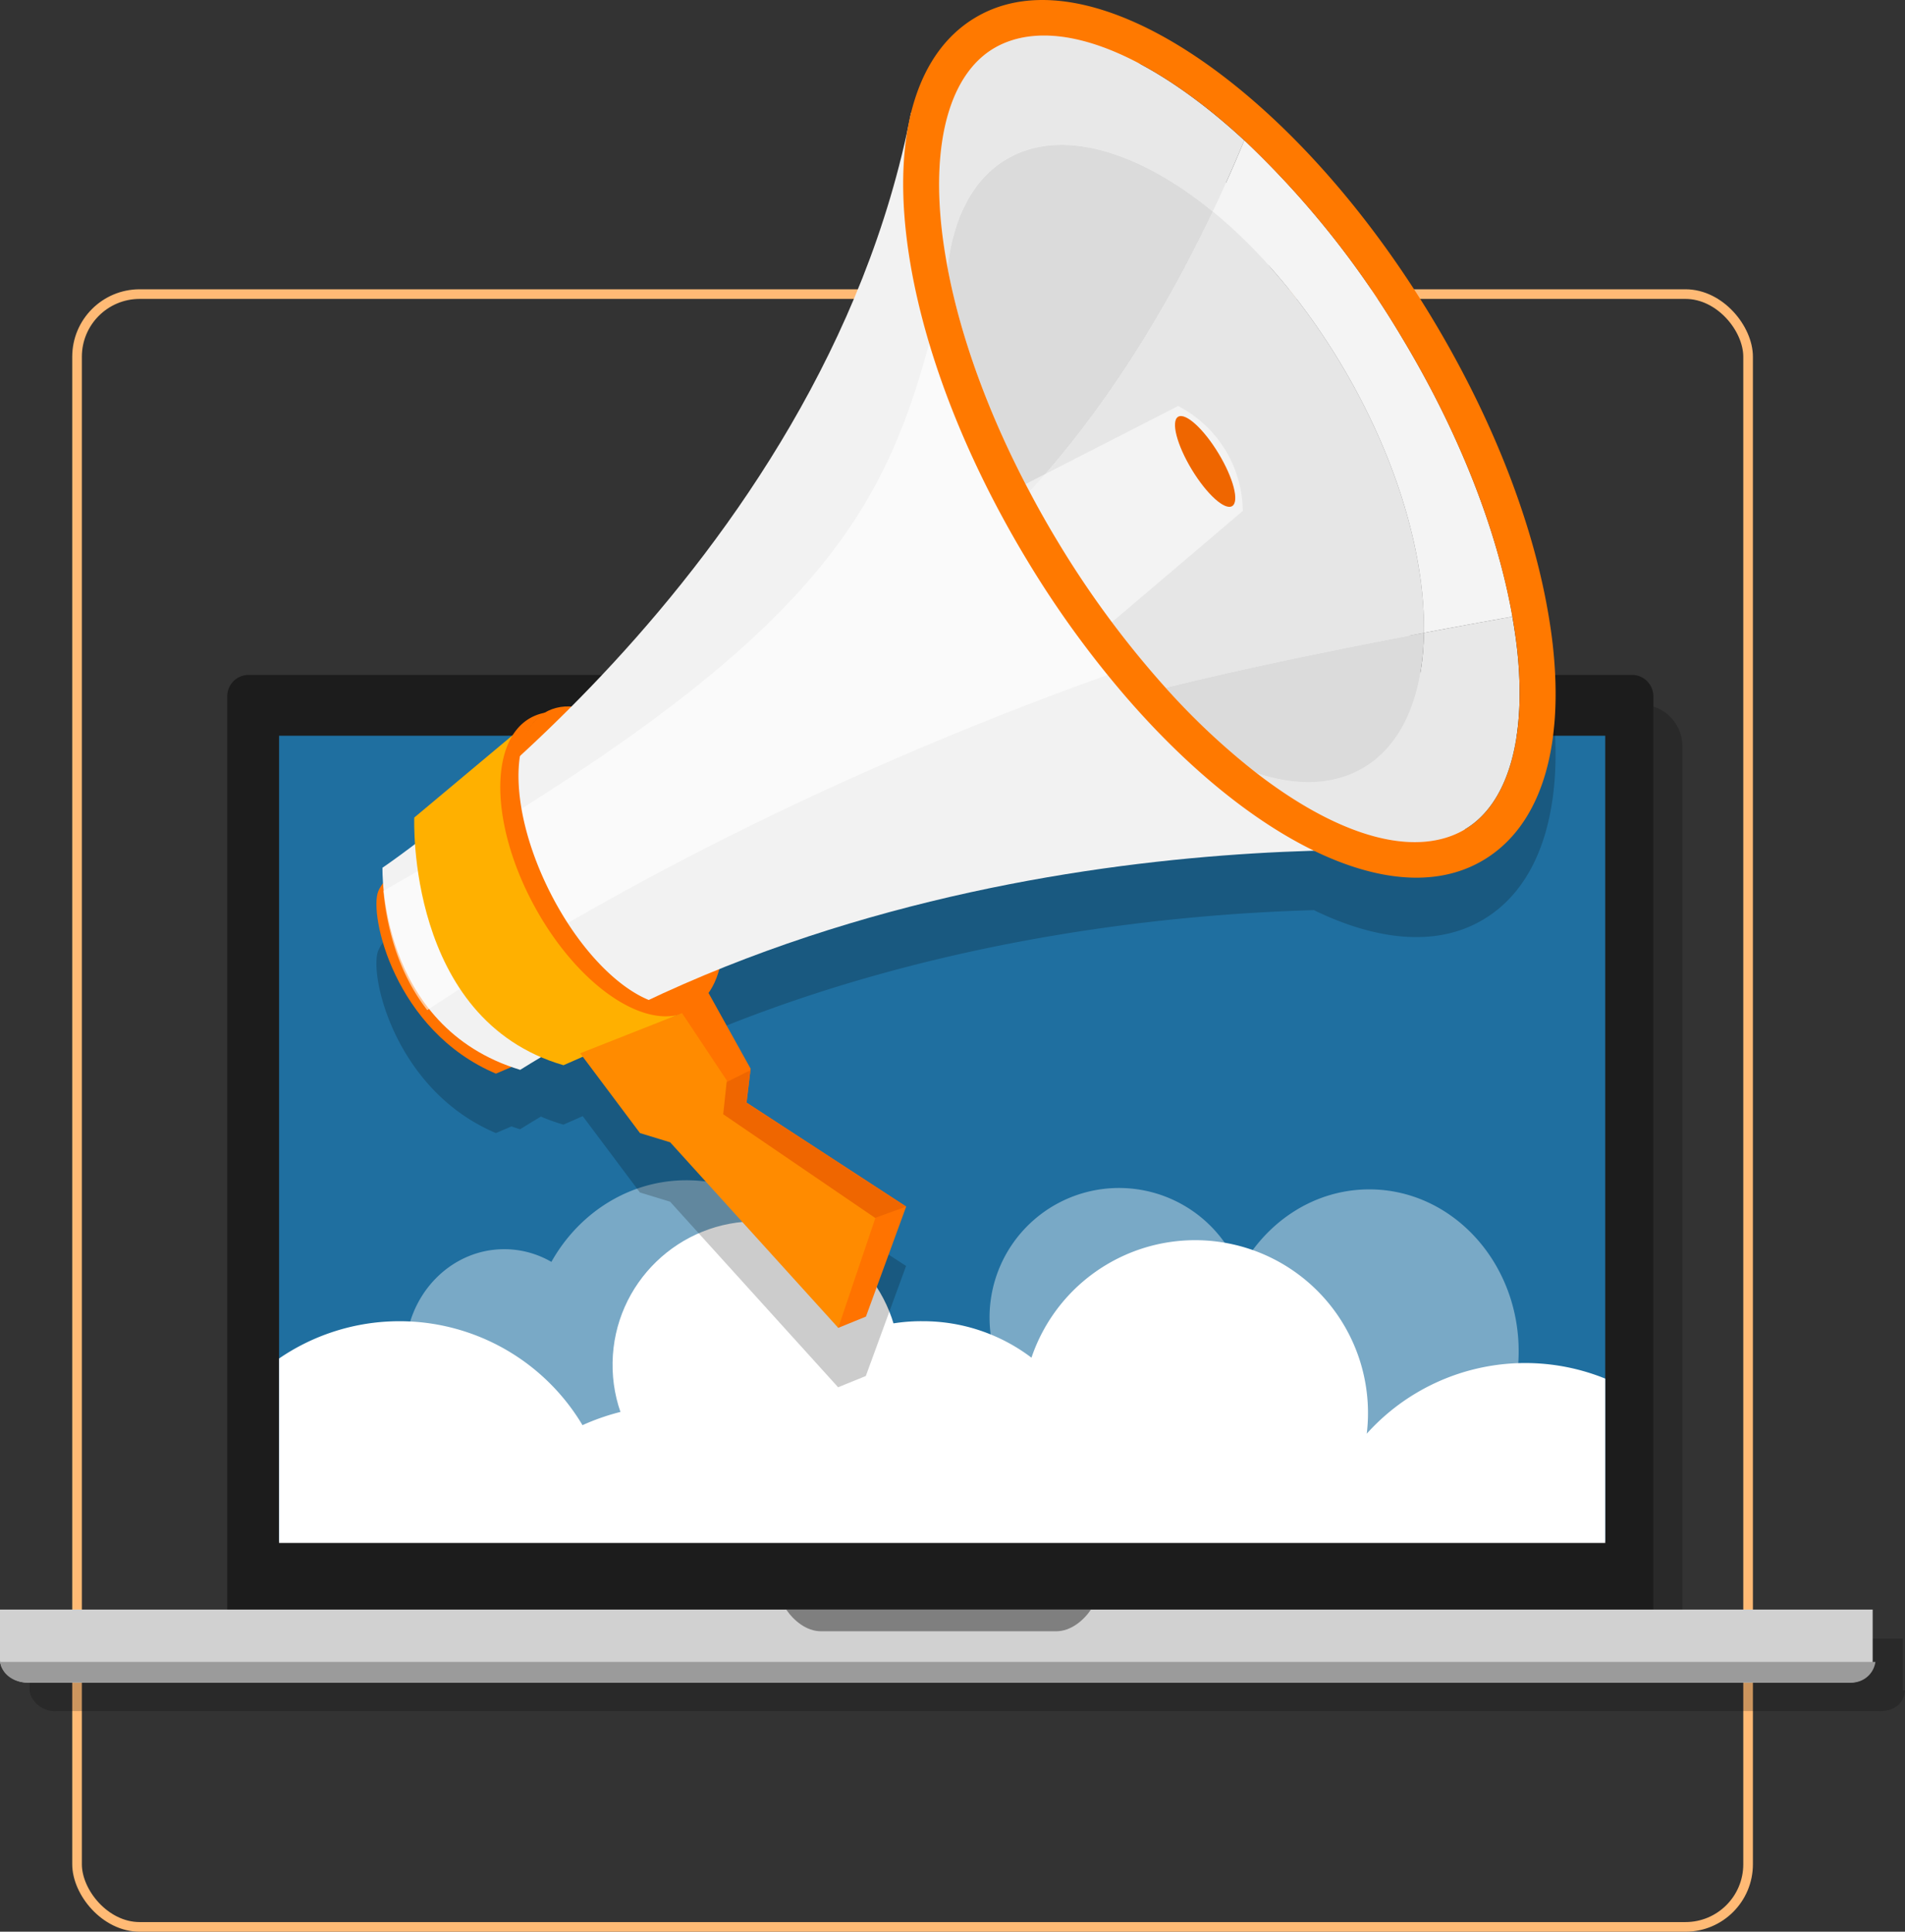
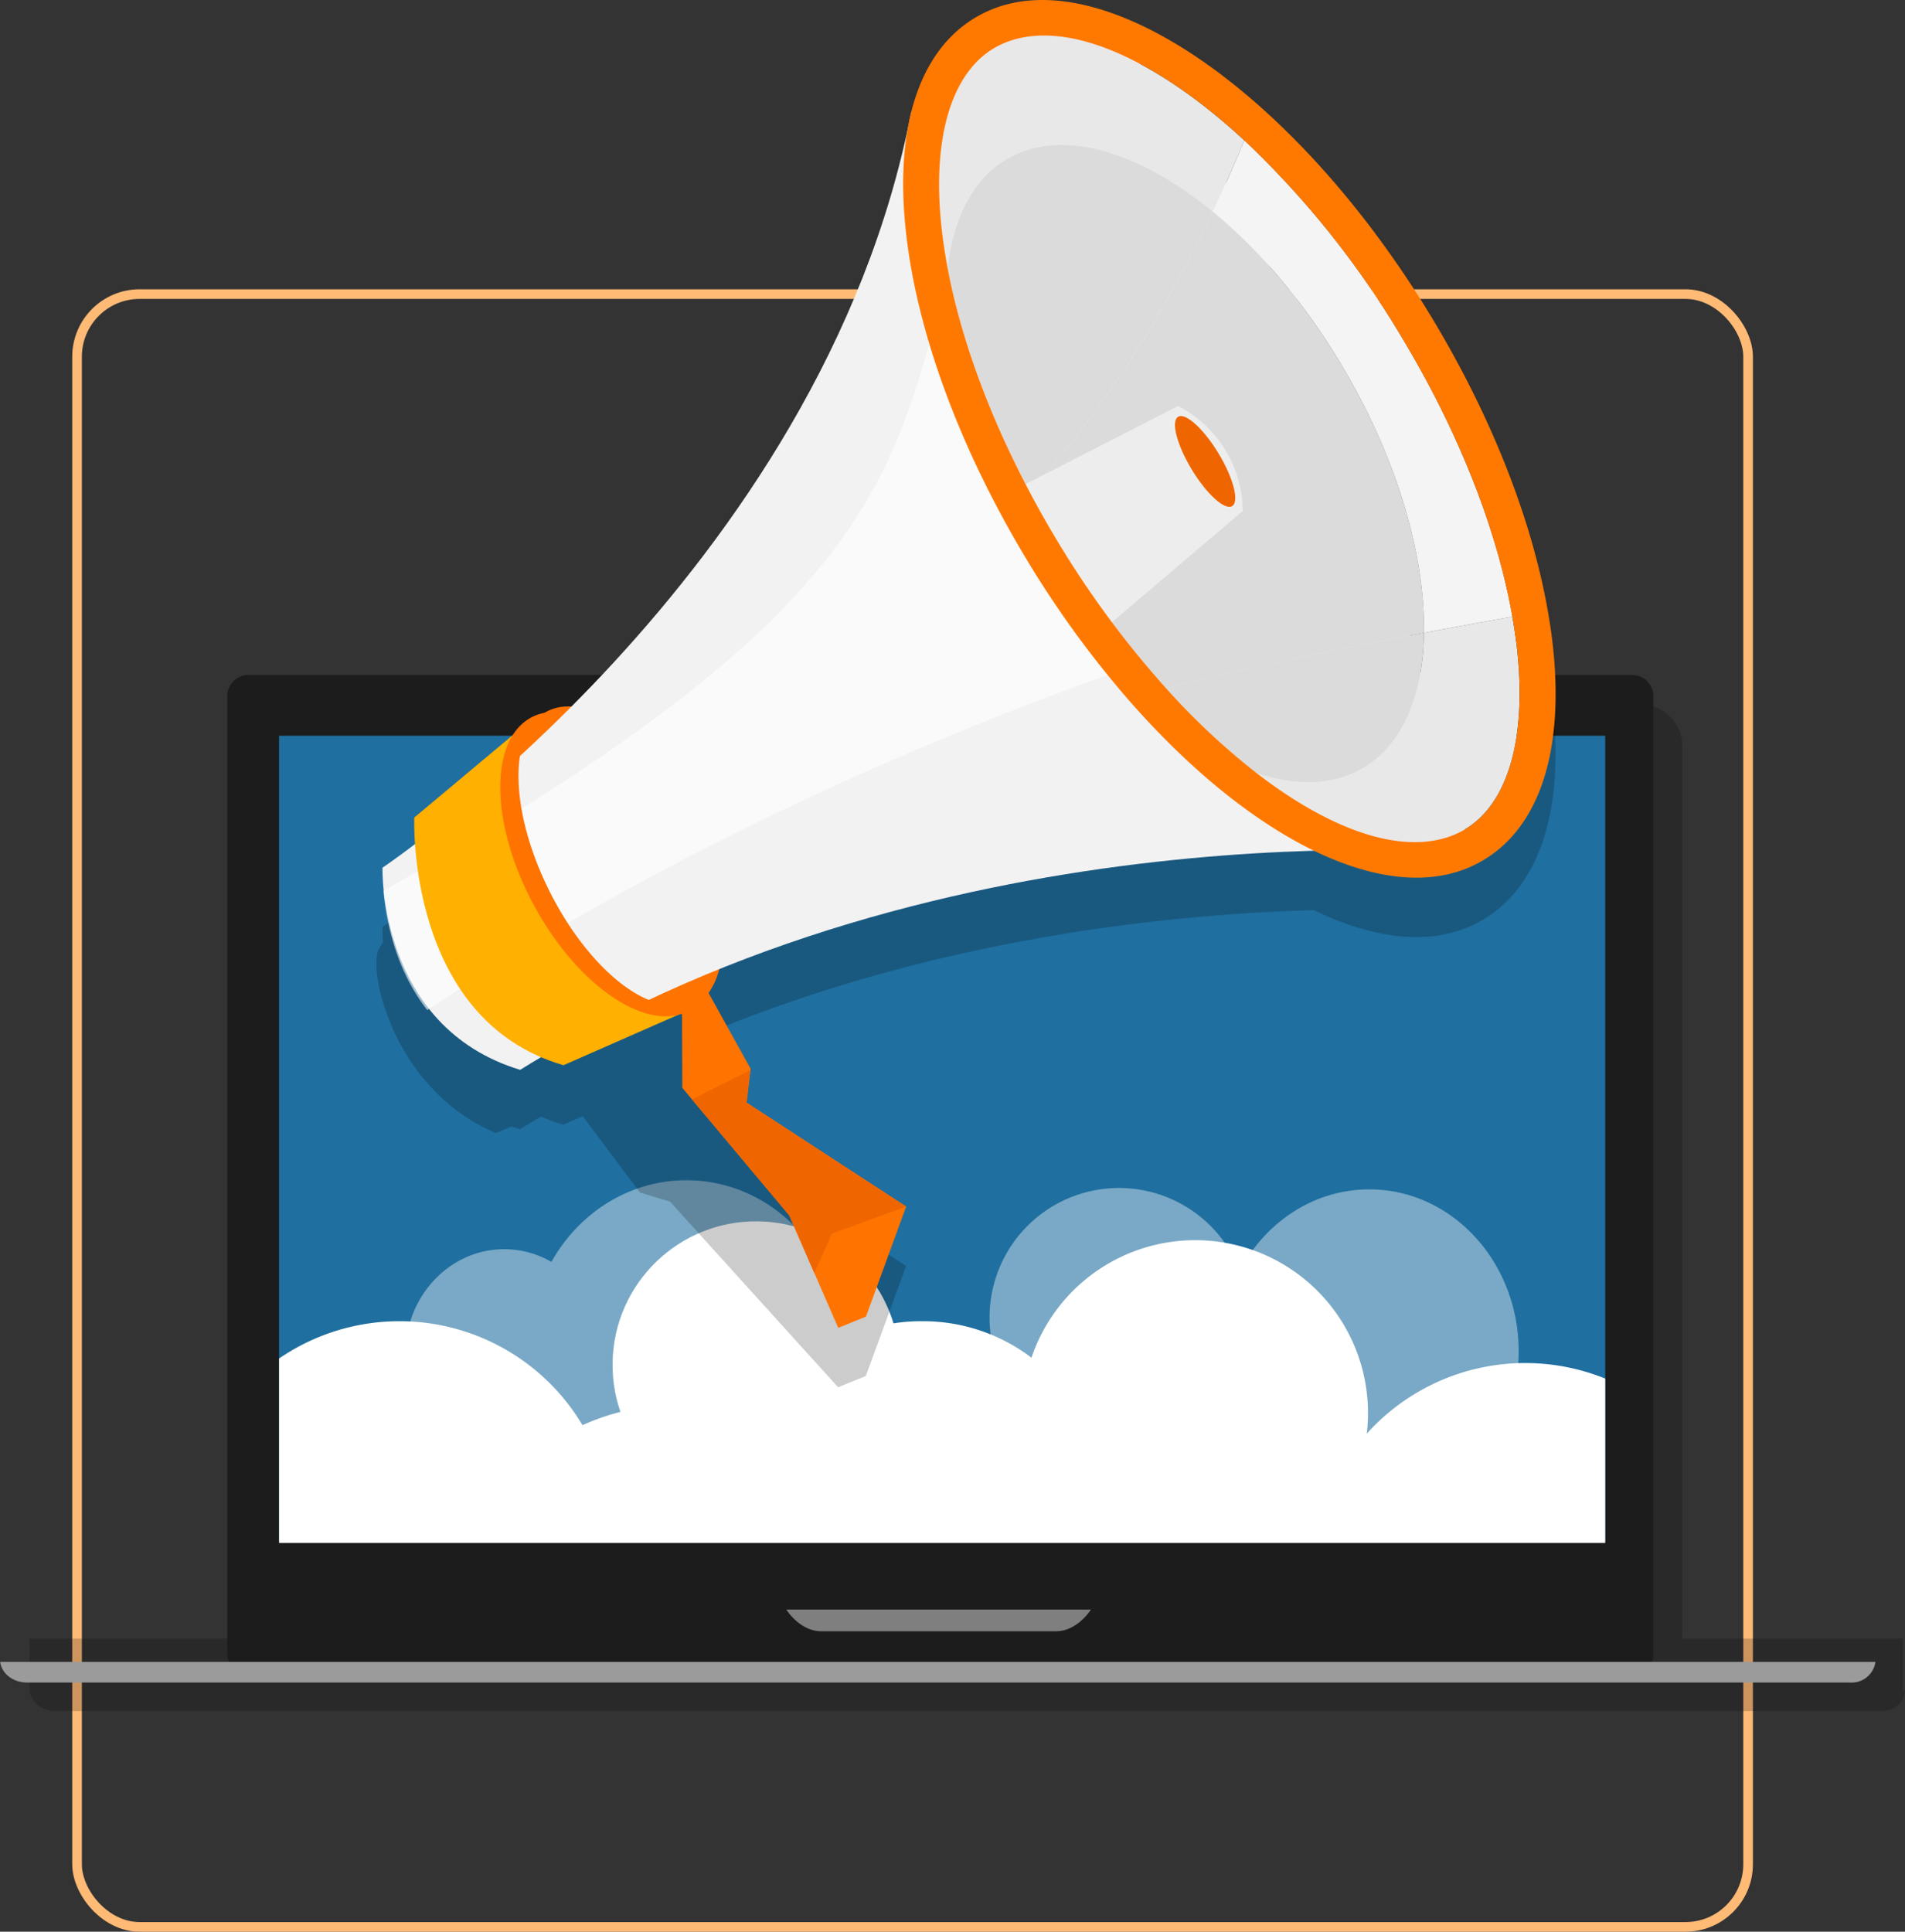
<svg xmlns="http://www.w3.org/2000/svg" width="395.583" height="401.061" viewBox="0 0 395.583 401.061">
  <rect x="0" y="0" width="395.583" height="401.061" fill="#333333" stroke="none" />
  <g id="Group_15192" data-name="Group 15192" transform="translate(-733 -1914.939)">
    <g id="Rectangle_2196" data-name="Rectangle 2196" transform="translate(748 1975)" fill="none" stroke="#ffba75" stroke-width="2">
      <rect width="349" height="341" rx="14" stroke="none" />
      <rect x="1" y="1" width="347" height="339" rx="13" fill="none" />
    </g>
    <g id="Group_13792" data-name="Group 13792" transform="translate(-5967.83 -4826.281)">
      <g id="Group_10179" data-name="Group 10179" transform="translate(6700.83 6881.35)">
        <path id="Path_11370" data-name="Path 11370" d="M7093.285,7017.982h-.473a1.009,1.009,0,0,0,.016-.187v-10.568h-45.77v-185a8.68,8.68,0,0,0-8.676-8.943H6760.071a8.884,8.884,0,0,0-8.919,8.943v185h-47.3v10.568a3.334,3.334,0,0,0,.558,1.812,5.477,5.477,0,0,0,5.073,2.658h378.533l0,.009C7090.83,7022.27,7093.005,7020.945,7093.285,7017.982Z" transform="translate(-6697.702 -6807.138)" opacity="0.2" />
        <g id="Group_10178" data-name="Group 10178">
          <path id="Rectangle_199" data-name="Rectangle 199" d="M4.416,0H291.709a4.417,4.417,0,0,1,4.417,4.417V203.245a4.416,4.416,0,0,1-4.416,4.416H4.417A4.417,4.417,0,0,1,0,203.245V4.416A4.416,4.416,0,0,1,4.416,0Z" transform="translate(47.196)" fill="#1c1c1c" />
-           <path id="Path_11371" data-name="Path 11371" d="M6700.83,6905.516v10.464c0,2.234,2.619,4.686,5.638,4.686H7085a4.64,4.64,0,0,0,4.7-4.686v-10.464Z" transform="translate(-6700.83 -6711.463)" fill="#d1d1d1" />
          <path id="Path_11372" data-name="Path 11372" d="M6700.853,6910.85c.315,2.526,2.775,4.281,5.59,4.281h378.534a4.983,4.983,0,0,0,5.273-4.281Z" transform="translate(-6700.81 -6705.933)" fill="#9b9b9b" />
          <path id="Path_11373" data-name="Path 11373" d="M6780.971,6905.516c1.557,2.3,4.2,4.5,7.21,4.5h48.846c3.007,0,5.657-2.2,7.213-4.5Z" transform="translate(-6617.7 -6711.463)" fill="#7f7f7f" />
          <rect id="Rectangle_200" data-name="Rectangle 200" width="275.382" height="167.161" transform="translate(57.952 12.623)" fill="#1f6fa0" />
        </g>
      </g>
      <circle id="Ellipse_672" data-name="Ellipse 672" cx="29.799" cy="29.799" r="29.799" transform="matrix(0.016, -1, 1, 0.016, 6827.557, 7053.916)" fill="#fff" />
      <g id="Group_10180" data-name="Group 10180" transform="translate(6784.987 6986.265)" opacity="0.4">
        <path id="Path_11374" data-name="Path 11374" d="M6800.521,6861.764c-11.924,0-22.347,6.8-28.041,16.946a19.512,19.512,0,0,0-9.792-2.634c-11.348,0-20.551,9.782-20.551,21.853s9.2,21.853,20.551,21.853a19.579,19.579,0,0,0,11.082-3.445,32.077,32.077,0,0,0,26.751,14.825c18.018,0,32.628-15.534,32.628-34.7S6818.539,6861.764,6800.521,6861.764Z" transform="translate(-6742.137 -6861.764)" fill="#fff" />
        <path id="Path_11375" data-name="Path 11375" d="M6880.279,6862.875c-11.509,0-21.555,6.8-26.907,16.895a26.88,26.88,0,1,0-3.111,25.2c3.466,14.463,15.595,25.142,30.019,25.142,17.132,0,31.017-15.051,31.017-33.619S6897.411,6862.875,6880.279,6862.875Z" transform="translate(-6680.094 -6860.983)" fill="#fff" />
      </g>
      <path id="Path_11376" data-name="Path 11376" d="M7004.657,6930.738V6896.61a44.264,44.264,0,0,0-49.52,11.436,35.887,35.887,0,0,0-69.627-15.78,37.232,37.232,0,0,0-22.626-7.572,36.622,36.622,0,0,0-33.416,20.978,46.812,46.812,0,0,0-37.187.606,44.248,44.248,0,0,0-63.006-13.843v38.3Z" transform="translate(29.508 130.835)" fill="#fff" />
      <path id="Path_11377" data-name="Path 11377" d="M6977.443,6859.18c-.259-2.263-.607-4.571-1.02-6.9-3.37-19.177-11.814-40.555-24.2-61-10.737-17.735-23.22-32.733-35.878-43.913-19.736-17.436-39.9-25.57-54.58-20.181a25.336,25.336,0,0,0-4.345,2.089c-7.4,4.484-12.145,12.545-13.978,23.431-11.152,51.643-43.247,92.92-69.741,119.521a9.693,9.693,0,0,0-4.847.89c-.268.129-.524.272-.775.421a9.761,9.761,0,0,0-2.771.98,10.281,10.281,0,0,0-3.8,3.645l-20.454,17.117a55.086,55.086,0,0,0,.153,5.513c-4.255,3.229-6.755,4.905-6.755,4.905s-.034,1.2.113,3.206a8.081,8.081,0,0,0-.976,1.645c-2.016,4.81,3.36,28.99,24.422,37.9l3.232-1.38c.589.205,1.188.4,1.8.589,1.433-.9,2.871-1.769,4.314-2.632a39.829,39.829,0,0,0,4.679,1.672l3.8-1.672.208-.087,11.87,15.848,6.273,1.914,34.888,38.527h-.018l5.767-2.34,8.36-22.844-33.138-21.586.8-6.724v0l.038-.324-8.738-15.717a15.222,15.222,0,0,0,2.246-4.959c46.68-18.864,93.471-23.715,123.478-24.57,11.451,5.561,22.2,7.177,30.989,3.951a25.226,25.226,0,0,0,4.343-2.092C6974.877,6896.963,6979.93,6881.037,6977.443,6859.18Z" transform="translate(45.796 28.018)" opacity="0.2" />
      <g id="Group_10182" data-name="Group 10182" transform="translate(6778.998 6741.221)">
        <path id="Path_11378" data-name="Path 11378" d="M6787.245,6827.852c8.185,17.043,7.8,34.232-.858,38.388s-22.31-6.291-30.492-23.341-7.8-34.231.858-38.389S6779.063,6810.8,6787.245,6827.852Z" transform="translate(-6721.095 -6656.933)" fill="#ff7300" />
-         <path id="Path_11379" data-name="Path 11379" d="M6733.594,6830.74c-2.016,4.81,3.36,28.988,24.422,37.9l16.375-7s-22.959-9.547-27.357-42.506C6747.034,6819.14,6735.608,6825.931,6733.594,6830.74Z" transform="translate(-6733.201 -6645.731)" fill="#ff7300" />
        <path id="Path_11380" data-name="Path 11380" d="M6733.933,6897.519s91.136-61.069,109.745-156.658c55.657-93.447,116.311,153.771,116.311,153.771s-108.717-10.49-197.46,44.853C6732.961,6930.517,6733.933,6897.519,6733.933,6897.519Z" transform="translate(-6732.677 -6717.365)" fill="#f2f2f2" />
        <path id="Path_11381" data-name="Path 11381" d="M6857.127,6723.037c6.168,3.763-5.406,46.5-6.97,52.892-10.573,43.182-19.991,69.919-116.115,124.544.535,5.924,2.44,16.253,9.118,24.766,31.688-21.063,69.689-41.178,111.822-58.33a673.6,673.6,0,0,1,85.165-28.38C6919.1,6785.682,6885.043,6714.443,6857.127,6723.037Z" transform="translate(-6732.597 -6715.513)" fill="#fff" opacity="0.6" />
        <g id="Group_10181" data-name="Group 10181" transform="translate(116.842 7.379)">
          <path id="Path_11382" data-name="Path 11382" d="M6861.5,6824.2c-6.182,3.611-13.856,3.755-22.1,1.029,15.16,11.705,29.794,16.965,40.345,13.089a17.815,17.815,0,0,0,3.057-1.467c8.9-5.385,12.787-19.1,10.68-37.628-.242-2.114-.57-4.272-.95-6.454-5.763,1.022-11.953,2.149-18.368,3.36C6873.965,6809.121,6869.792,6819.359,6861.5,6824.2Z" transform="translate(-6773.493 -6672.118)" fill="#e8e8e8" />
          <path id="Path_11383" data-name="Path 11383" d="M6815.2,6748.271c11.186-6.536,27.255-1.73,42.72,10.949q3.333-7.021,6.562-14.8c-18.15-16.778-36.516-25.119-49.086-20.5a17.61,17.61,0,0,0-3.058,1.467c-8.9,5.386-12.788,19.1-10.677,37.627.294,2.585.7,5.228,1.205,7.913C6804.029,6760.528,6808.105,6752.422,6815.2,6748.271Z" transform="translate(-6801.103 -6722.656)" fill="#e8e8e8" />
          <path id="Path_11384" data-name="Path 11384" d="M6819.147,6807.858c11.391-12.395,25.19-31.07,38.037-58.146-15.465-12.681-31.535-17.484-42.721-10.948-7.1,4.149-11.173,12.257-12.332,22.653C6804.89,6776.049,6810.757,6792.038,6819.147,6807.858Z" transform="translate(-6800.362 -6713.146)" fill="#e8e8e8" />
          <path id="Path_11385" data-name="Path 11385" d="M6819.147,6807.858c11.391-12.395,25.19-31.07,38.037-58.146-15.465-12.681-31.535-17.484-42.721-10.948-7.1,4.149-11.173,12.257-12.332,22.653C6804.89,6776.049,6810.757,6792.038,6819.147,6807.858Z" transform="translate(-6800.362 -6713.146)" fill="#cecece" opacity="0.5" />
          <path id="Path_11386" data-name="Path 11386" d="M6869.4,6822.794c8.288-4.843,12.462-15.083,12.668-28.068-17.735,3.345-37.13,7.312-53.627,11.407a145.8,145.8,0,0,0,18.862,17.691C6855.547,6826.549,6863.222,6826.407,6869.4,6822.794Z" transform="translate(-6781.395 -6670.709)" fill="#e8e8e8" />
          <path id="Path_11387" data-name="Path 11387" d="M6869.4,6822.794c8.288-4.843,12.462-15.083,12.668-28.068-17.735,3.345-37.13,7.312-53.627,11.407a145.8,145.8,0,0,0,18.862,17.691C6855.547,6826.549,6863.222,6826.407,6869.4,6822.794Z" transform="translate(-6781.395 -6670.709)" fill="#cecece" opacity="0.5" />
          <path id="Path_11388" data-name="Path 11388" d="M6834.124,6750.1c9.845,8.074,19.444,19.329,27.385,32.912,11.172,19.118,16.724,38.838,16.472,54.541,6.412-1.212,12.6-2.339,18.365-3.363-3.206-18.267-11.315-38.747-23.23-58.433a188.862,188.862,0,0,0-32.431-40.458Q6837.463,6743.095,6834.124,6750.1Z" transform="translate(-6777.302 -6713.541)" fill="#e8e8e8" />
          <path id="Path_11389" data-name="Path 11389" d="M6834.124,6750.1c9.845,8.074,19.444,19.329,27.385,32.912,11.172,19.118,16.724,38.838,16.472,54.541,6.412-1.212,12.6-2.339,18.365-3.363-3.206-18.267-11.315-38.747-23.23-58.433a188.862,188.862,0,0,0-32.431-40.458Q6837.463,6743.095,6834.124,6750.1Z" transform="translate(-6777.302 -6713.541)" fill="#fff" opacity="0.5" />
          <path id="Path_11390" data-name="Path 11390" d="M6877.441,6776.817c-7.942-13.583-17.54-24.838-27.386-32.913-12.847,27.077-26.646,45.752-38.035,58.148q2.8,5.288,5.959,10.531a199.4,199.4,0,0,0,22.307,30.182c16.5-4.1,35.892-8.064,53.627-11.409C6894.164,6815.655,6888.611,6795.935,6877.441,6776.817Z" transform="translate(-6793.236 -6707.339)" fill="#e8e8e8" />
          <path id="Path_11391" data-name="Path 11391" d="M6877.441,6776.817c-7.942-13.583-17.54-24.838-27.386-32.913-12.847,27.077-26.646,45.752-38.035,58.148q2.8,5.288,5.959,10.531a199.4,199.4,0,0,0,22.307,30.182c16.5-4.1,35.892-8.064,53.627-11.409C6894.164,6815.655,6888.611,6795.935,6877.441,6776.817Z" transform="translate(-6793.236 -6707.339)" fill="#cecece" opacity="0.5" />
-           <path id="Path_11392" data-name="Path 11392" d="M6877.441,6776.817c-7.942-13.583-17.54-24.838-27.386-32.913-12.847,27.077-26.646,45.752-38.035,58.148q2.8,5.288,5.959,10.531a199.4,199.4,0,0,0,22.307,30.182c16.5-4.1,35.892-8.064,53.627-11.409C6894.164,6815.655,6888.611,6795.935,6877.441,6776.817Z" transform="translate(-6793.236 -6707.339)" fill="#fff" opacity="0.3" />
        </g>
        <path id="Path_11393" data-name="Path 11393" d="M6737.773,6824.817s-1.7,41.936,30.989,51.42l3.8-1.67,21.971-9.661s-41.732-2.067-34.485-58.73Z" transform="translate(-6729.917 -6655.078)" fill="#ffb000" />
        <path id="Path_11394" data-name="Path 11394" d="M6810.111,6784.823l34.131-17.47a24.817,24.817,0,0,1,13.432,21.79l-30.284,25.738Z" transform="translate(-6677.769 -6683.06)" fill="#fff" opacity="0.5" />
        <path id="Path_11395" data-name="Path 11395" d="M6906.413,6784.109c-10.737-17.736-23.22-32.733-35.879-43.914-19.734-17.435-39.9-25.574-54.579-20.18a25.085,25.085,0,0,0-4.345,2.088c-11.658,7.059-16.711,22.982-14.223,44.843,2.071,18.213,9.168,38.919,20.187,59.154q2.392,4.4,5.025,8.748a206.719,206.719,0,0,0,20.6,28.407c24.1,27.775,51.348,42.49,69.862,35.688a25.075,25.075,0,0,0,4.343-2.09c11.661-7.055,16.714-22.982,14.227-44.84-.259-2.261-.607-4.57-1.02-6.9C6927.238,6825.937,6918.793,6804.558,6906.413,6784.109Zm16.859,62.291c.382,2.185.71,4.342.951,6.457,2.107,18.527-1.784,32.24-10.68,37.627a17.781,17.781,0,0,1-3.057,1.467c-10.549,3.877-25.183-1.385-40.342-13.087a146.1,146.1,0,0,1-18.865-17.692,199.308,199.308,0,0,1-22.308-30.182q-3.17-5.235-5.959-10.532c-8.39-15.82-14.257-31.809-17.017-46.442-.5-2.686-.913-5.329-1.207-7.914-2.109-18.527,1.783-32.239,10.676-37.625a17.893,17.893,0,0,1,3.061-1.469c12.57-4.621,30.935,3.723,49.085,20.5a188.781,188.781,0,0,1,32.429,40.459C6911.957,6807.653,6920.067,6828.133,6923.272,6846.4Z" transform="translate(-6687.386 -6718.367)" fill="#ff7900" />
        <path id="Path_11396" data-name="Path 11396" d="M6791.659,6859.726a9.032,9.032,0,0,1-4.087,4.524c-7.841,3.933-20.914-6.262-29.193-22.771s-8.638-33.083-.8-37.018c.108-.055.222-.1.332-.147a9.9,9.9,0,0,0-3.375,1.083c-8.751,4.735-8.479,22.191.606,38.99s23.546,26.577,32.3,21.846a11.4,11.4,0,0,0,5.148-6.45C6792.281,6859.775,6791.969,6859.756,6791.659,6859.726Z" transform="translate(-6722.428 -6656.417)" fill="#ff7300" />
        <path id="Path_11397" data-name="Path 11397" d="M6802.519,6907.756l5.75-2.341,8.354-22.841-33.143-21.588.84-7.044-8.81-15.844-5.429,4.3.058,15.524,22.208,26.484Z" transform="translate(-6706.62 -6632.066)" fill="#ff7300" />
        <path id="Path_11398" data-name="Path 11398" d="M6782.615,6854.217l.8-6.725-12.136,6.057,20.2,24.092,5.213,11.963,3.639-8.186,15.423-5.615Z" transform="translate(-6705.757 -6625.295)" fill="#ef6600" />
-         <path id="Path_11399" data-name="Path 11399" d="M6811.376,6905.952l-34.9-38.527-6.271-1.914-12.412-16.568,21.146-8.343,9.3,13.994-.749,7.008,31.593,21.554Z" transform="translate(-6715.479 -6630.262)" fill="#ff8b00" />
        <path id="Path_11400" data-name="Path 11400" d="M6838.6,6776.312c3.1,5.12,4.368,10.024,2.836,10.949s-5.285-2.471-8.383-7.592-4.365-10.023-2.835-10.951S6835.5,6771.192,6838.6,6776.312Z" transform="translate(-6663.744 -6682.185)" fill="#ef6600" />
      </g>
    </g>
  </g>
</svg>